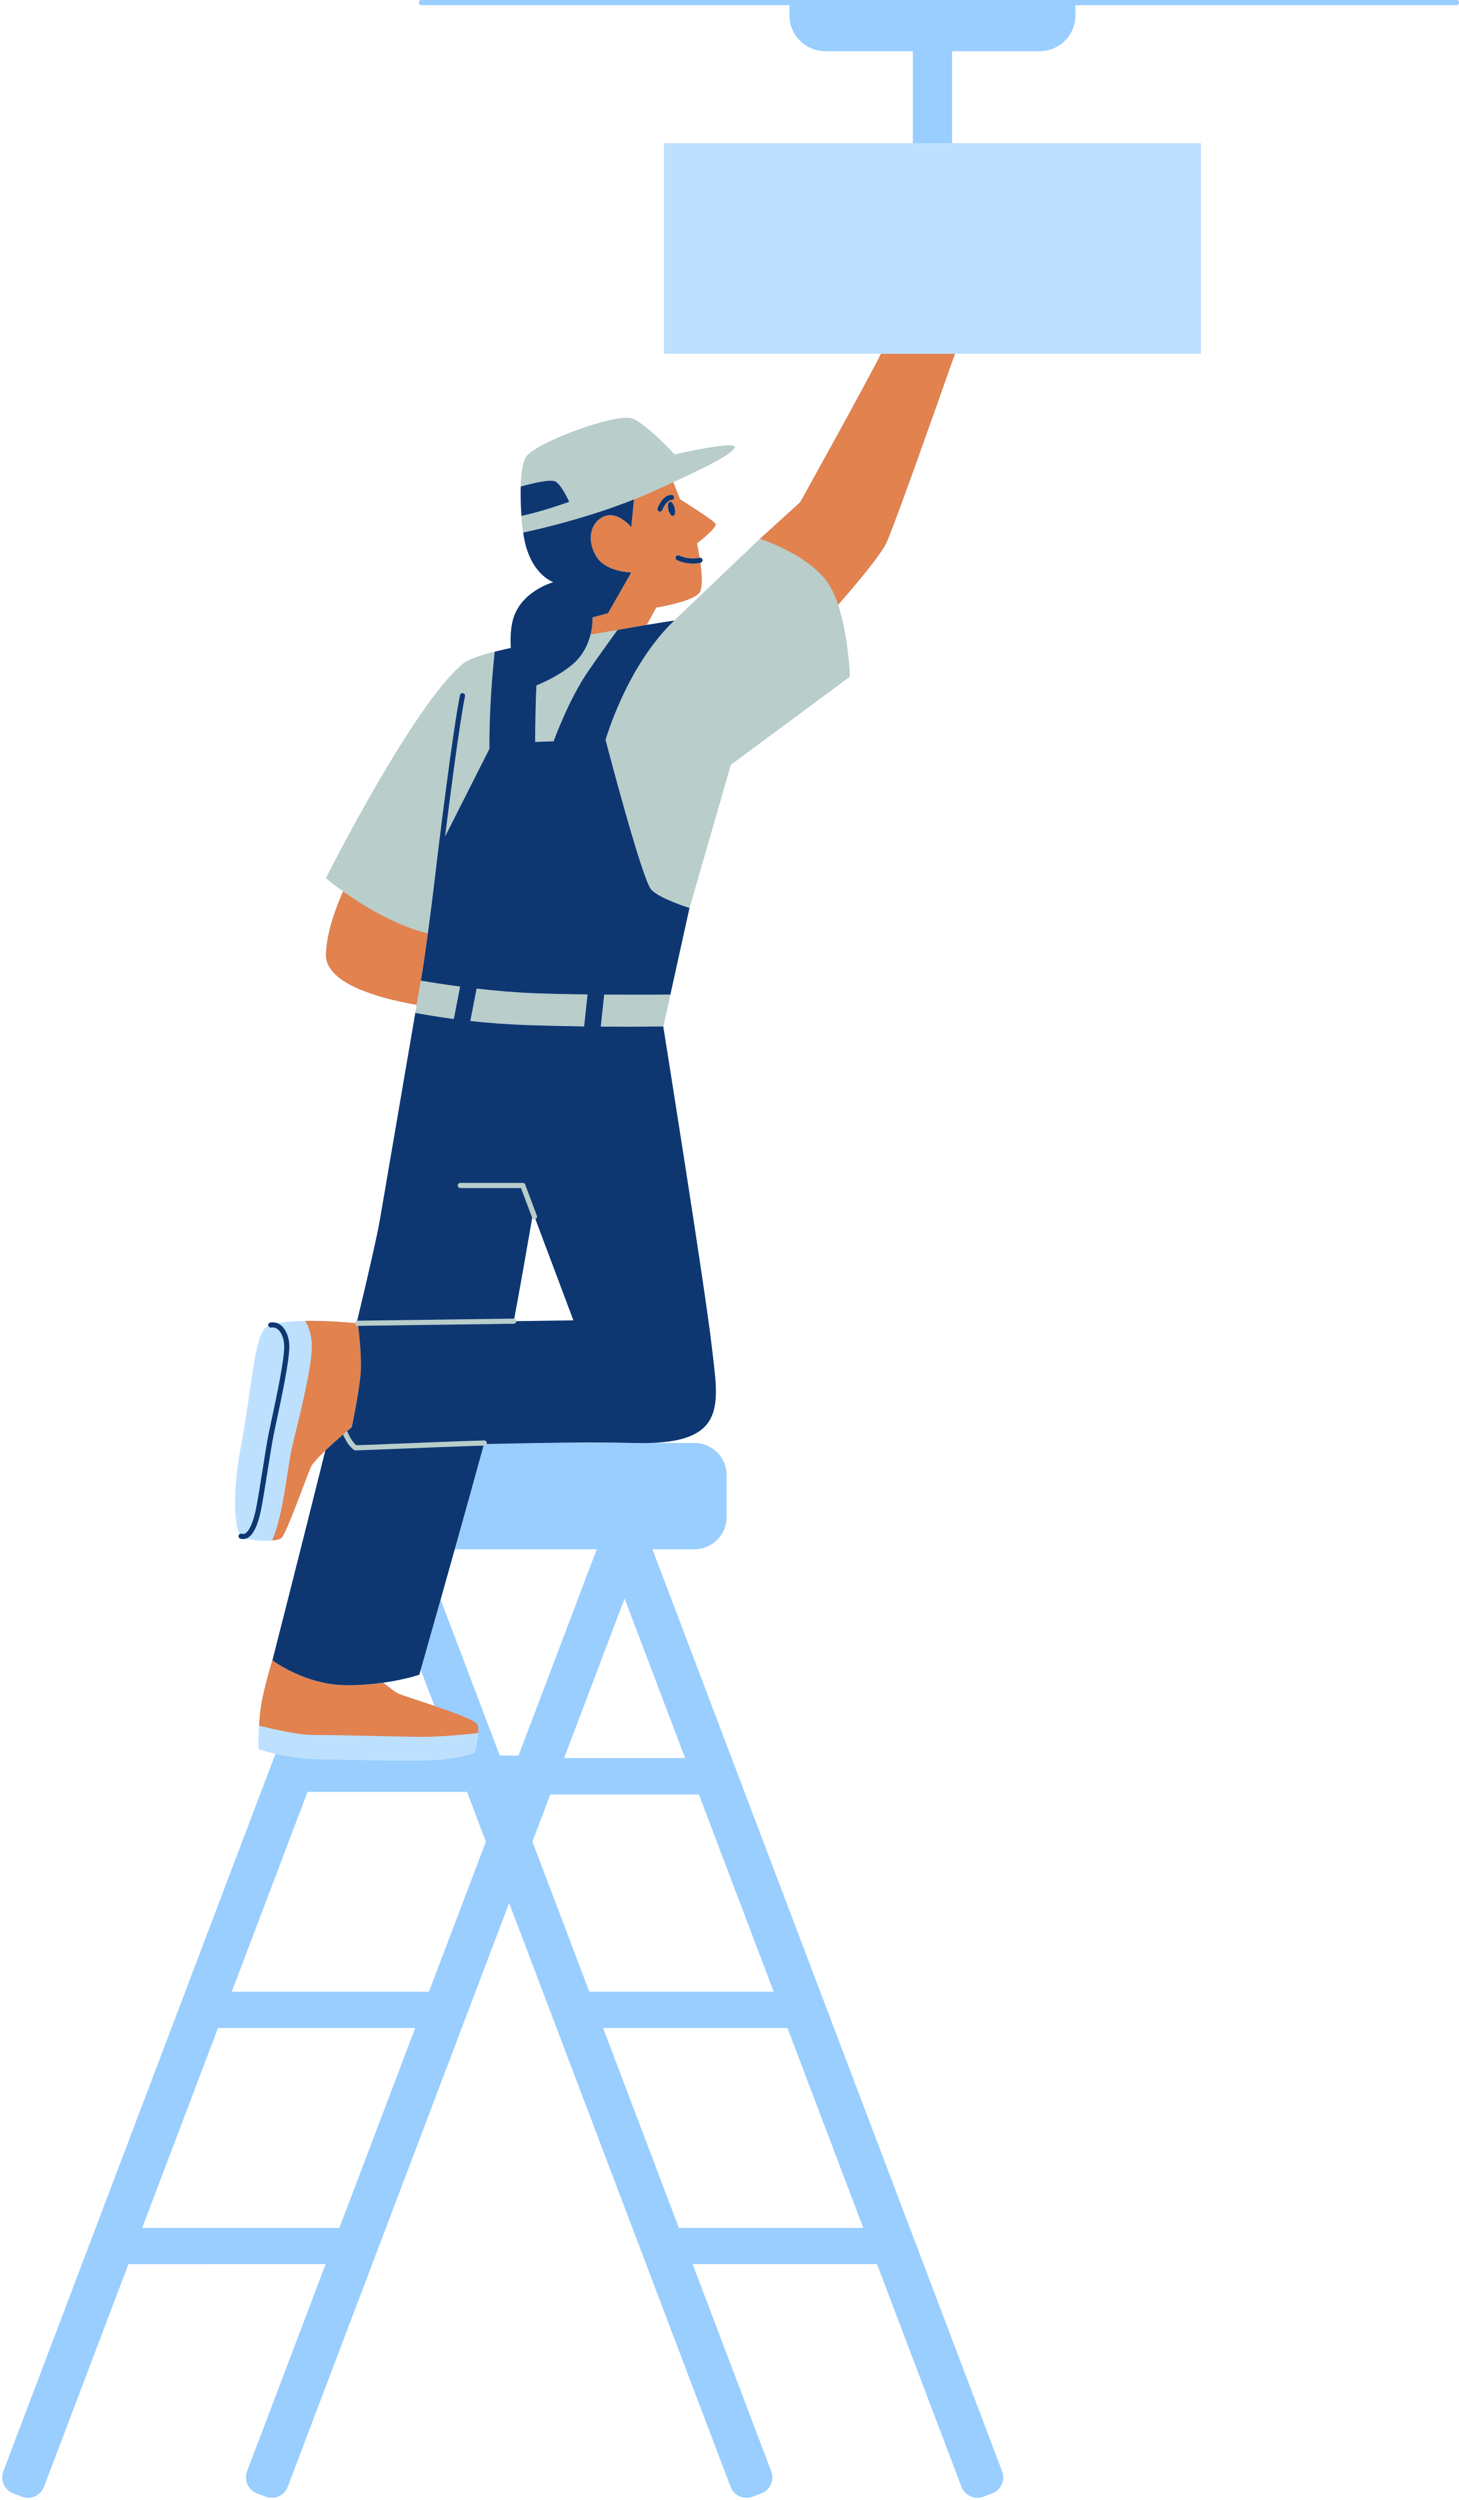
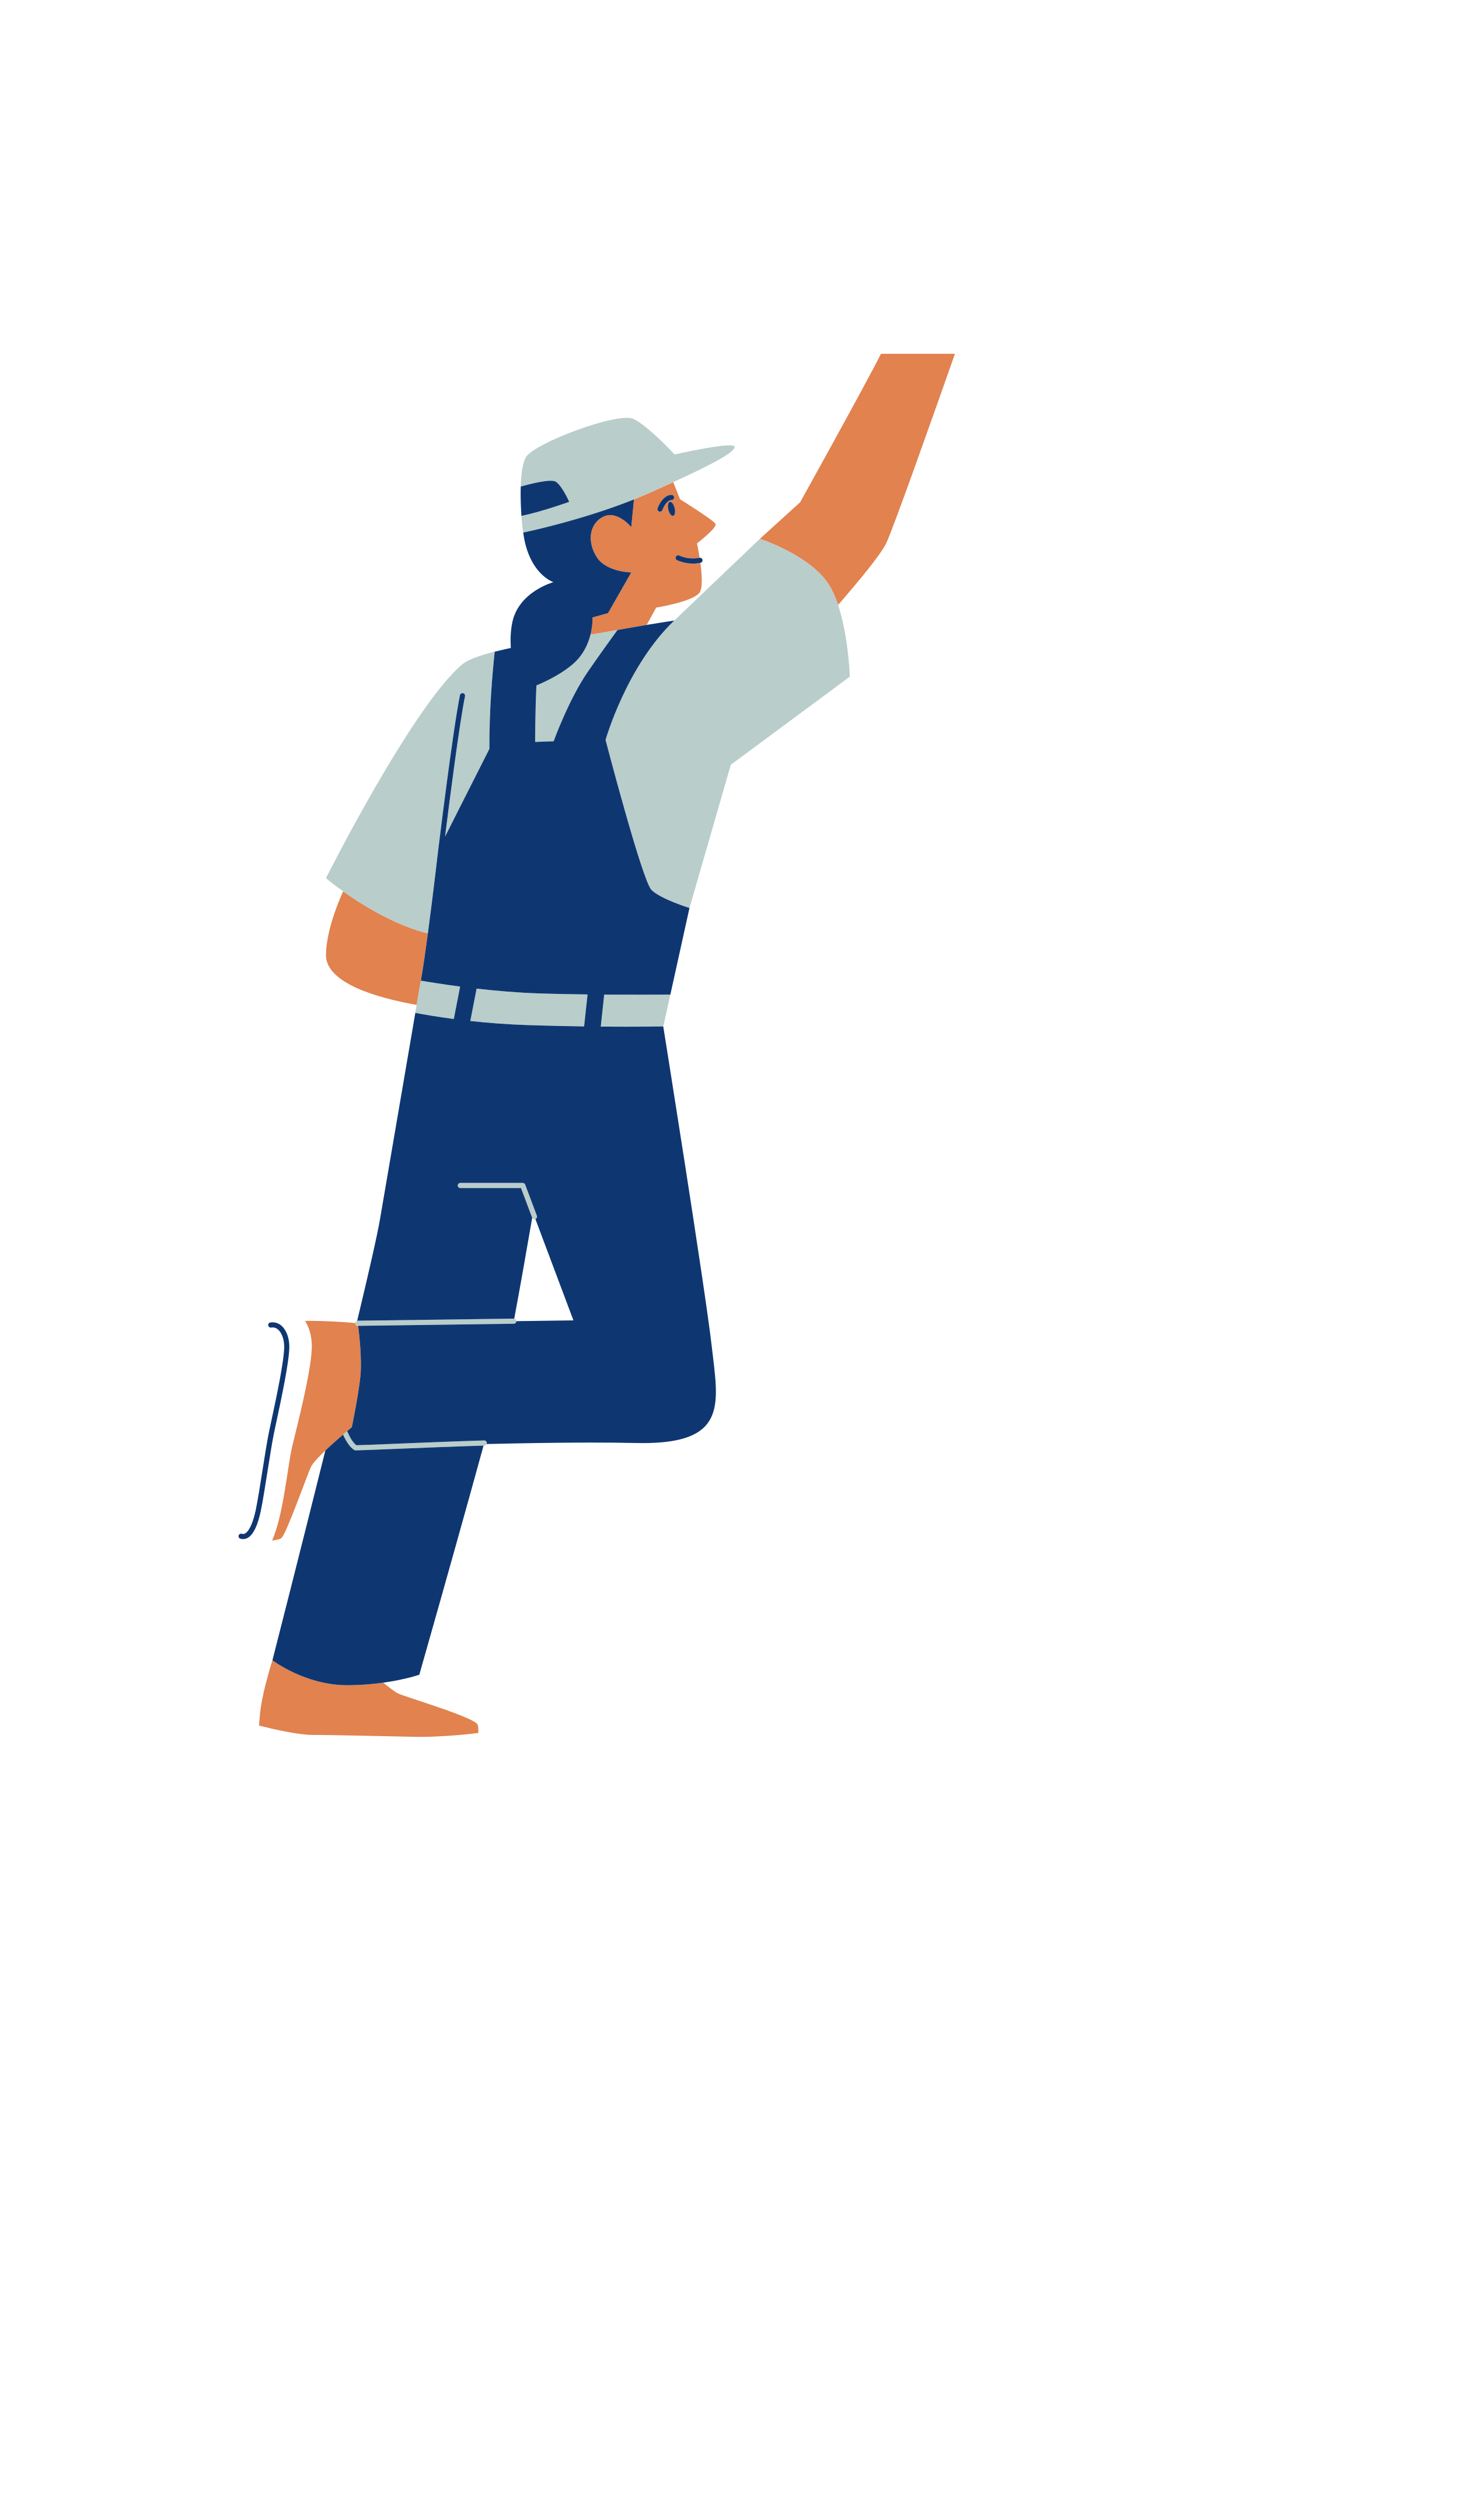
<svg xmlns="http://www.w3.org/2000/svg" fill="#000000" height="1315.8" preserveAspectRatio="xMidYMid meet" version="1" viewBox="-1.2 0.0 768.4 1315.8" width="768.4" zoomAndPan="magnify">
  <g id="change1_1">
-     <path d="M765.846,0H220.73c-0.746,0-1.351,0.605-1.351,1.351s0.605,1.351,1.351,1.351h193.882v5.386 c0,10.398,8.429,18.827,18.827,18.827h46.15v48.441H348.459V186.22h114.307c-7.714,15.42-42.555,78.134-42.555,78.134l-21.242,19.26 l-45.07,42.998c0,0-0.194,0.028-0.551,0.081c-0.01,0.001-0.016,0.002-0.026,0.004c-0.184,0.027-0.41,0.061-0.678,0.102 c-0.006,0.001-0.01,0.001-0.016,0.002c-0.255,0.039-0.555,0.084-0.883,0.134c-0.044,0.007-0.086,0.013-0.131,0.02 c-0.332,0.051-0.707,0.108-1.105,0.17c-0.109,0.017-0.228,0.035-0.342,0.053c-0.336,0.052-0.686,0.106-1.063,0.165 c-0.107,0.017-0.218,0.034-0.329,0.051c-0.38,0.059-0.782,0.123-1.2,0.189c-0.146,0.023-0.289,0.046-0.44,0.07 c-0.492,0.078-1.007,0.16-1.546,0.246c-0.07,0.011-0.134,0.021-0.205,0.033c-1.3,0.208-2.727,0.44-4.275,0.694 c-0.014,0.002-0.028,0.005-0.042,0.007c-0.549,0.09-1.104,0.182-1.682,0.278l4.996-9.117c0,0,19.762-3.151,22.913-8.02 c1.65-2.551,1.178-9.501,0.354-15.544c0.082-0.019,0.143-0.035,0.162-0.04c0.719-0.193,1.144-0.932,0.952-1.652 c-0.179-0.669-0.833-1.064-1.505-0.966c-0.674-4.277-1.396-7.575-1.396-7.575s10.884-8.306,9.738-10.311 c-1.146-2.005-18.617-12.889-18.617-12.889l-3.613-9.032c21.165-9.694,31.823-15.514,32.339-18.436 c0.612-3.467-31.61,3.875-31.61,3.875s-13.867-15.091-21.821-18.762c-7.953-3.671-52.003,12.644-56.489,20.189 c-1.783,2.998-2.535,8.982-2.733,15.46c-0.001,0-0.001,0-0.002,0c-0.001,0.028,0,0.057-0.001,0.085 c-0.057,1.924-0.068,3.889-0.04,5.833c0.001,0.045,0.001,0.089,0.002,0.134c0.02,1.307,0.056,2.603,0.105,3.868 c0,0.013,0.001,0.025,0.002,0.038c0.023,0.577,0.048,1.145,0.076,1.707c0.006,0.124,0.012,0.247,0.019,0.371 c0.025,0.484,0.051,0.961,0.079,1.43c0.006,0.102,0.012,0.205,0.018,0.306c0.034,0.566,0.071,1.123,0.109,1.664 c0,0.001,0,0.002,0,0.003c0.28,3.97,0.648,7.182,0.939,8.766c2.855,21.923,15.907,26.103,15.907,26.103s-18.15,4.894-21.617,21.005 c-0.943,4.384-1.098,9.1-0.828,13.643c-0.016,0.003-0.031,0.007-0.046,0.01c-0.021,0.004-0.041,0.009-0.062,0.013 c-0.966,0.202-1.92,0.406-2.858,0.614c-0.004,0.001-0.007,0.001-0.01,0.002c-1.901,0.42-3.738,0.851-5.498,1.294 c-0.001,0-0.002,0.001-0.003,0.001c-7.863,1.98-14.136,4.195-17.087,6.684c-26.393,22.261-71.797,112.534-71.797,112.534 s3.393,2.897,9.04,6.923c-4.565,10.283-8.648,22.284-9.04,32.959c-0.56,15.228,26.425,23.034,47.787,26.824 c-4.208,24.507-14.939,87.033-19.334,112.854c-1.449,8.515-6.037,28.537-12.014,53.431c-0.537,0.144-0.929,0.592-0.983,1.157 c-3.837-0.346-15.488-1.293-26.439-1.135l0,0c-0.008,0-0.015,0-0.023,0c-2.361,0.034-4.683,0.121-6.891,0.276 c-0.132,0.009-0.266,0.017-0.397,0.027c-0.41,0.03-0.811,0.065-1.212,0.101c-0.216,0.019-0.433,0.038-0.646,0.059 c-0.361,0.035-0.717,0.073-1.069,0.112c-0.245,0.027-0.487,0.056-0.727,0.086c-0.323,0.04-0.643,0.081-0.956,0.124 c-0.264,0.037-0.519,0.077-0.776,0.117c-0.283,0.044-0.568,0.087-0.842,0.135c-0.316,0.055-0.617,0.116-0.92,0.177 c-0.034,0.007-0.07,0.013-0.104,0.02c-1.167-0.464-2.432-0.598-3.745-0.386c-0.736,0.121-1.236,0.817-1.115,1.553 c0.018,0.109,0.071,0.2,0.113,0.298c-0.003,0.002-0.006,0.004-0.01,0.005c-0.21,0.101-0.406,0.207-0.595,0.315 c-0.119,0.068-0.239,0.136-0.349,0.206c-0.191,0.122-0.361,0.252-0.525,0.383c-0.081,0.065-0.171,0.126-0.245,0.193 c-0.224,0.201-0.423,0.409-0.584,0.63c-0.001,0.001-0.002,0.002-0.003,0.003c-0.173,0.237-0.341,0.493-0.506,0.767 c-0.33,0.548-0.644,1.168-0.945,1.855c-0.151,0.344-0.298,0.704-0.442,1.081c-0.288,0.753-0.564,1.572-0.83,2.451 c-0.266,0.879-0.521,1.819-0.768,2.814c-2.963,11.948-4.711,31.957-8.594,52.161c-0.162,0.842-0.317,1.675-0.465,2.5 c-0.148,0.824-0.289,1.64-0.424,2.447c-0.269,1.613-0.512,3.191-0.729,4.731c-0.435,3.08-0.77,6.01-1.016,8.776 c-0.123,1.383-0.224,2.725-0.304,4.025c-0.04,0.65-0.075,1.289-0.105,1.918c-0.149,3.129-0.174,5.988-0.098,8.555 c0.016,0.527,0.035,1.042,0.059,1.543c0.045,0.945,0.106,1.842,0.178,2.696c0.079,0.922,0.172,1.793,0.279,2.606 c0.104,0.783,0.22,1.514,0.348,2.192c0.064,0.339,0.13,0.665,0.2,0.977c0.228,1.026,0.485,1.897,0.763,2.624 c0.145,0.38,0.295,0.727,0.452,1.022c0.019,0.035,0.038,0.063,0.057,0.097c-0.216,0.164-0.399,0.376-0.486,0.655 c-0.221,0.713,0.177,1.469,0.89,1.69c0.493,0.153,0.987,0.228,1.477,0.228c0.551,0,1.095-0.107,1.624-0.298 c0.044,0.013,0.093,0.024,0.138,0.037c0.104,0.029,0.215,0.055,0.322,0.083c0.289,0.075,0.589,0.147,0.9,0.214 c0.143,0.031,0.285,0.063,0.433,0.092c0.365,0.073,0.74,0.141,1.127,0.204c0.209,0.034,0.424,0.065,0.639,0.096 c0.28,0.04,0.56,0.08,0.848,0.115c0.25,0.031,0.503,0.059,0.758,0.086c0.203,0.021,0.408,0.04,0.613,0.059 c1.03,0.094,2.081,0.159,3.123,0.187c0.076,0.002,0.152,0.004,0.228,0.006c0.72,0.016,1.429,0.012,2.123-0.005 c0.133-0.003,0.262-0.007,0.394-0.011c0.595-0.019,1.165-0.056,1.719-0.101c0.091-0.007,0.193-0.008,0.283-0.017 c0.001-0.002,0.002-0.005,0.003-0.007c2.316-0.21,4.178-0.651,4.951-1.372c2.663-2.486,13.138-32.134,15.445-37.282 c0.849-1.895,3.994-5.234,7.627-8.697c-14.049,56.396-27.876,110.398-27.876,110.398s-4.758,14.889-6.183,25.34 c-0.418,3.066-0.69,6.166-0.87,9.026c0,0.002,0,0.003,0,0.005c-0.371,5.903-0.34,10.733-0.323,11.998 c0.001,0.076,0.002,0.137,0.003,0.188c0,0.023,0.001,0.05,0.001,0.067c0.001,0.057,0.002,0.094,0.002,0.094s1.43,0.541,4.001,1.282 c0.359,0.104,0.741,0.211,1.144,0.321c1.117,0.306,2.4,0.634,3.833,0.966L0.588,1300.72c-1.763,4.645,0.574,9.84,5.219,11.603 l4.536,1.722c4.645,1.763,9.84-0.574,11.603-5.219l44.462-117.16h103.931l-41.386,109.055c-1.763,4.645,0.574,9.84,5.219,11.603 l4.536,1.722c4.645,1.763,9.84-0.574,11.603-5.219l116.635-307.34l116.635,307.34c1.763,4.645,6.958,6.982,11.603,5.219l4.536-1.722 c4.645-1.763,6.982-6.958,5.219-11.603l-41.386-109.055h97.174l44.462,117.16c1.763,4.645,6.958,6.982,11.603,5.219l4.536-1.722 c4.645-1.763,6.982-6.958,5.219-11.603L342.37,815.398h22.145c9.367,0,16.96-7.593,16.96-16.96v-21.986 c0-9.367-7.593-16.96-16.96-16.96h-23.881c41.557-1.011,36.323-21.815,33.037-50.732c-3.454-30.392-25.557-168.539-25.557-168.539v0 c0.013-0.051,0.031-0.128,0.052-0.217c0.006-0.028,0.015-0.062,0.022-0.093c0.017-0.072,0.035-0.151,0.056-0.241 c0.008-0.036,0.016-0.071,0.025-0.11c0.023-0.1,0.049-0.215,0.077-0.334c0.02-0.087,0.041-0.178,0.063-0.275 c0.032-0.139,0.064-0.279,0.099-0.438c0.014-0.061,0.03-0.131,0.044-0.195c0.031-0.135,0.062-0.276,0.096-0.423 c0.023-0.103,0.047-0.207,0.071-0.316c0.039-0.175,0.08-0.358,0.123-0.548c0.016-0.071,0.031-0.138,0.048-0.212 c0.061-0.273,0.126-0.559,0.193-0.86c0.009-0.041,0.019-0.084,0.028-0.125c0.28-1.25,0.609-2.727,0.976-4.376 c0.057-0.257,0.115-0.518,0.174-0.783c0.063-0.282,0.125-0.563,0.19-0.854c0.014-0.064,0.029-0.128,0.043-0.193 c0.056-0.252,0.114-0.512,0.171-0.77c0.073-0.327,0.146-0.657,0.221-0.994c0.083-0.373,0.166-0.745,0.251-1.129 c0.005-0.021,0.009-0.043,0.014-0.064c0.201-0.905,0.409-1.843,0.621-2.801c0.03-0.135,0.059-0.266,0.089-0.402 c4.099-18.492,10.067-45.586,10.067-45.586l21.758-75.376l62.684-46.366c0,0-0.682-21.277-6.184-37.752 c10.143-11.627,22.52-26.438,25.454-32.697c3.9-8.321,25.674-69.869,36.089-99.472h129.585V75.357H500.184V26.916h46.15 c10.398,0,18.827-8.429,18.827-18.827V2.702h200.685c0.747,0,1.351-0.605,1.351-1.351S766.593,0,765.846,0z M282.361,759.493 c18.228-0.27,36.318-0.341,51.539,0H282.361z M279.087,640.934c0.232,0.466,0.695,0.756,1.197,0.756 c0.158,0,0.319-0.028,0.475-0.087l20.039,53.343l-30.074,0.404c0,0,0,0,0-0.001c-0.009-0.654-0.489-1.161-1.107-1.282 C272.457,678.942,275.817,659.911,279.087,640.934z M219.636,881.444c0,0,0.267-0.938,0.752-2.641l7.236,19.067 c-8.823-3.005-17.259-5.663-19.085-6.523c-1.624-0.764-4.748-3.144-7.902-5.714C212.287,883.998,219.636,881.444,219.636,881.444z M271.912,924.015h-9.931l-31.147-82.073c2.319-8.215,4.857-17.222,7.473-26.543h74.825L271.912,924.015z M177.566,1172.623H73.635 l39.946-105.261h103.931L177.566,1172.623z M224.739,1048.319H120.808l39.946-105.261h84.018l9.956,26.235L224.739,1048.319z M356.326,1172.623l-39.946-105.261h97.174l39.946,105.261H356.326z M309.153,1048.319l-29.99-79.026l9.443-24.884h78.288 l39.434,103.91H309.153z M359.668,925.366h-63.834l31.917-84.104L359.668,925.366z" fill="#bee0ff" />
-   </g>
+     </g>
  <g id="change2_1">
-     <path d="M767.198,1.351c0,0.746-0.604,1.351-1.351,1.351H565.161v5.386c0,10.398-8.429,18.827-18.827,18.827h-46.15 v48.441H479.59V26.916h-46.15c-10.398,0-18.827-8.429-18.827-18.827V2.702H220.73c-0.746,0-1.351-0.605-1.351-1.351 S219.984,0,220.73,0h545.116C766.593,0,767.198,0.605,767.198,1.351z M526.548,1300.72c1.763,4.645-0.574,9.84-5.219,11.603 l-4.536,1.722c-4.645,1.763-9.84-0.574-11.603-5.219l-44.462-117.16h-97.174l41.386,109.055c1.763,4.645-0.574,9.84-5.219,11.603 l-4.536,1.722c-4.645,1.763-9.84-0.574-11.603-5.219l-116.635-307.34l-116.635,307.34c-1.763,4.645-6.958,6.982-11.603,5.219 l-4.536-1.722c-4.645-1.763-6.982-6.958-5.219-11.603l41.386-109.055H66.408l-44.462,117.16c-1.763,4.645-6.958,6.982-11.603,5.219 l-4.536-1.722c-4.645-1.763-6.982-6.958-5.219-11.603l143.293-377.587c0.466,0.108,0.943,0.216,1.44,0.324 c0.384,0.083,0.777,0.167,1.18,0.249c0.466,0.096,0.947,0.19,1.436,0.284c0.883,0.17,1.816,0.333,2.771,0.492 c0.244,0.041,0.49,0.08,0.739,0.12c0.929,0.148,1.881,0.291,2.87,0.424c0.056,0.008,0.106,0.017,0.163,0.024 c0.013,0.002,0.028,0.003,0.041,0.005c0.927,0.123,1.883,0.235,2.86,0.339c0.258,0.028,0.524,0.051,0.786,0.077 c0.728,0.073,1.466,0.14,2.219,0.2c0.341,0.027,0.684,0.053,1.03,0.077c0.73,0.052,1.471,0.095,2.222,0.134 c0.334,0.017,0.663,0.036,1,0.051c1.061,0.045,2.136,0.079,3.234,0.093c0.017,0,0.032,0.001,0.049,0.001 c19.24,0.237,51.782,1.425,64.372,0c3.147-0.356,5.76-0.757,7.909-1.158c1.559-0.291,2.867-0.581,3.965-0.855 c1.172-0.292,2.103-0.566,2.812-0.799c0.55-0.181,0.957-0.333,1.264-0.456c0.26-0.104,0.435-0.182,0.545-0.233 c0.084-0.039,0.133-0.063,0.133-0.063v0h0c0,0,0.009-0.037,0.024-0.093c0.007-0.026,0.013-0.053,0.023-0.093 c0.01-0.038,0.019-0.077,0.032-0.127c0.284-1.14,1.312-5.452,1.639-9.281c0.022-0.255,0.04-0.508,0.056-0.757 c0-0.005,0.001-0.01,0.001-0.015c0,0,0,0,0,0c0.105-1.739,0.041-3.32-0.349-4.36c-0.781-2.082-12.035-6.229-22.72-9.867 l-7.236-19.067c1.578-5.547,5.514-19.396,10.445-36.862l31.147,82.073h9.931l41.22-108.617h-74.825 c5.115-18.223,10.523-37.617,15.166-54.542c0.135-0.004,0.279-0.009,0.413-0.012c0.541-0.016,0.99-0.352,1.193-0.817 c8.897-0.211,18.107-0.398,27.282-0.534H333.9c0.001,0,0.003,0,0.004,0c2.371,0.053,4.609,0.051,6.73,0h23.881 c9.367,0,16.96,7.593,16.96,16.96v21.986c0,9.367-7.593,16.96-16.96,16.96H342.37L526.548,1300.72z M217.512,1067.361H113.581 l-39.946,105.261h103.931L217.512,1067.361z M254.729,969.293l-9.956-26.235h-84.018l-39.946,105.261h103.931L254.729,969.293z M295.833,925.366h63.834l-31.917-84.104L295.833,925.366z M309.153,1048.319h97.174l-39.434-103.91h-78.288l-9.443,24.884 L309.153,1048.319z M453.501,1172.623l-39.946-105.261H316.38l39.946,105.261H453.501z" fill="#99ceff" />
-   </g>
+     </g>
  <g id="change3_1">
    <path d="M501.73,186.22c-10.415,29.603-32.189,91.152-36.089,99.472c-2.934,6.258-15.311,21.07-25.454,32.697 c-1.285-3.848-2.832-7.435-4.695-10.427c-9.843-15.801-36.523-24.348-36.523-24.348l21.242-19.26c0,0,34.841-62.714,42.555-78.134 H501.73z M218.248,528.905c0.146-0.849,0.283-1.646,0.412-2.4c0.265-1.541,0.495-2.883,0.685-3.991 c0.128-0.746,0.237-1.382,0.328-1.912c0.026-0.153,0.051-0.297,0.074-0.431c0.052-0.303,0.093-0.541,0.128-0.746 c0.026-0.15,0.047-0.272,0.063-0.366c0.026-0.152,0.043-0.25,0.043-0.25c0.158-0.833,0.32-1.73,0.486-2.681 c1.126-6.462,2.425-15.478,3.682-24.855c-1.845-0.466-3.587-0.957-5.204-1.475c-15.878-5.081-30.498-14.298-39.444-20.676 c-4.565,10.283-8.648,22.284-9.04,32.959C169.901,517.309,196.886,525.115,218.248,528.905z M375.6,275.685 c1.146,2.005-9.738,10.311-9.738,10.311s0.722,3.298,1.396,7.575c-0.049,0.007-0.097-0.005-0.147,0.008 c-0.051,0.013-5.057,1.286-10.586-1.186c-0.678-0.305-1.48,0-1.785,0.682c-0.305,0.681,0,1.481,0.682,1.785 c3.137,1.403,6.1,1.771,8.342,1.771c2.005,0,3.424-0.292,3.885-0.401c0.823,6.042,1.296,12.993-0.354,15.544 c-3.151,4.869-22.913,8.02-22.913,8.02l-4.996,9.117c-0.12,0.02-0.255,0.043-0.377,0.063c-0.956,0.159-1.938,0.324-2.966,0.497 c-0.004,0.001-0.008,0.001-0.012,0.002c-0.9,0.152-1.827,0.31-2.778,0.474c-2.854,0.49-5.929,1.03-9.179,1.616 c-0.021,0.004-0.041,0.007-0.062,0.011l0,0c-1.322,0.238-2.669,0.484-4.045,0.737c-2.845,0.524-6.312,1.086-10.167,1.687 c1.284-5.114,1.066-9.04,1.066-9.04l8.157-2.243l12.236-21.413c0,0-12.848-0.204-17.946-7.75c-5.098-7.545-4.69-17.334,2.855-21.413 c7.546-4.079,15.091,5.302,15.091,5.302l1.444-14.585c2.607-1.045,5.194-2.129,7.733-3.259c4.679-2.083,8.989-4.025,12.934-5.832 l3.613,9.032C356.983,262.796,374.454,273.68,375.6,275.685z M352.351,263.162c0.724,0.063,1.368-0.472,1.448-1.199 c0.081-0.742-0.454-1.409-1.195-1.491c-0.455-0.048-4.539-0.278-7.475,6.961c-0.28,0.691,0.053,1.48,0.744,1.76 c0.166,0.067,0.338,0.1,0.507,0.1c0.534-0.001,1.04-0.319,1.253-0.844C349.742,263.251,352.224,263.163,352.351,263.162z M354.137,267.422c-0.487-2.042-1.634-3.517-2.562-3.296c-0.928,0.221-1.285,2.056-0.798,4.098c0.487,2.042,1.634,3.517,2.562,3.296 C354.267,271.298,354.624,269.464,354.137,267.422z M134.898,920.215c-0.017-1.289-0.047-6.117,0.323-11.998 C134.849,914.12,134.88,918.95,134.898,920.215z M250.637,912.87c-0.326,3.811-1.349,8.114-1.639,9.281 C249.282,921.012,250.31,916.7,250.637,912.87z M248.919,922.465L248.919,922.465c0,0-0.049,0.025-0.133,0.063 C248.87,922.489,248.919,922.465,248.919,922.465z M227.624,897.87c-8.823-3.005-17.259-5.663-19.085-6.523 c-1.624-0.764-4.748-3.144-7.902-5.714c-5.484,0.77-11.916,1.337-18.991,1.337c-22.103,0-39.372-13.124-39.372-13.124 s-4.758,14.889-6.183,25.34c-0.418,3.066-0.69,6.166-0.87,9.026c7.772,1.963,20.722,4.917,28.295,4.917 c11.338,0,45.792,0.883,55.363,1.031c7.623,0.117,22.234-0.794,31.816-2.062c0.105-1.739,0.041-3.32-0.349-4.36 C249.564,905.656,238.309,901.509,227.624,897.87z M154.479,925.051c0.013,0.002,0.028,0.003,0.041,0.005 c-0.069-0.009-0.134-0.02-0.204-0.029C154.373,925.035,154.423,925.044,154.479,925.051z M167.92,926.028 c-0.017,0-0.032-0.001-0.049-0.001C167.888,926.027,167.904,926.028,167.92,926.028c19.24,0.238,51.782,1.425,64.372,0 c3.147-0.356,5.76-0.757,7.909-1.158c-2.149,0.401-4.762,0.802-7.909,1.158C219.703,927.453,187.16,926.265,167.92,926.028z M152.565,695.489c2.207-0.154,4.53-0.242,6.891-0.276C157.095,695.247,154.773,695.334,152.565,695.489z M140.17,697.912 c-0.003,0.002-0.006,0.004-0.01,0.005C140.163,697.915,140.167,697.914,140.17,697.912 C140.17,697.912,140.17,697.912,140.17,697.912z M145.02,696.426c-0.034,0.007-0.07,0.013-0.104,0.02c0,0,0,0,0.001,0 C144.951,696.44,144.986,696.433,145.02,696.426z M124.911,807.388c-0.156-0.295-0.306-0.642-0.452-1.022 C124.605,806.746,124.755,807.092,124.911,807.388z M136.408,702.269c0.301-0.687,0.616-1.307,0.945-1.855 C137.023,700.962,136.709,701.582,136.408,702.269z M137.862,699.644c-0.001,0.001-0.002,0.002-0.003,0.003 c-0.173,0.237-0.341,0.493-0.506,0.767c0.165-0.274,0.334-0.53,0.506-0.767C137.86,699.646,137.861,699.645,137.862,699.644z M142.126,810.8c-0.094,0.009-0.19,0.016-0.286,0.023c0.091-0.007,0.193-0.008,0.283-0.017 C142.125,810.805,142.125,810.802,142.126,810.8z M162.523,772.145c0.849-1.895,3.994-5.234,7.627-8.697 c3.128-2.982,6.617-6.054,9.321-8.379c0.795-0.683,1.521-1.301,2.15-1.833c1.5-1.268,2.45-2.049,2.45-2.049 s3.484-16.502,4.549-26.977c0.887-8.72-0.657-22.137-1.2-26.39l-0.16,0.002c-0.007,0-0.013,0-0.019,0 c-0.738,0-1.341-0.592-1.351-1.333c-0.001-0.05,0.022-0.094,0.027-0.143c-3.837-0.346-15.488-1.293-26.439-1.135 c1.887,3.032,3.737,7.725,3.52,14.337c-0.43,13.104-7.653,40.568-10.311,51.772c-2.52,10.617-4.45,35.398-10.561,49.479 c2.316-0.21,4.178-0.651,4.951-1.372C149.74,806.942,160.215,777.294,162.523,772.145z M140.122,810.924 c0.595-0.019,1.165-0.056,1.719-0.101C141.286,810.868,140.715,810.904,140.122,810.924z" fill="#e1824f" />
  </g>
  <g id="change4_1">
    <path d="M353.898,326.611c0,0-0.194,0.028-0.551,0.081C353.706,326.639,353.898,326.611,353.898,326.611z M267.823,341.047c-0.016,0.003-0.031,0.007-0.046,0.01C267.792,341.053,267.808,341.05,267.823,341.047 C267.823,341.047,267.823,341.047,267.823,341.047z M259.349,342.98c1.759-0.443,3.598-0.875,5.498-1.294 C262.945,342.105,261.108,342.537,259.349,342.98z M440.187,318.388c-1.285-3.848-2.832-7.435-4.695-10.427 c-9.843-15.801-36.523-24.348-36.523-24.348l-45.07,42.998c-25.154,23.998-36.171,62.837-36.171,62.837s19.335,74.101,24.17,78.936 c4.835,4.835,20.031,9.498,20.031,9.498l21.758-75.376l62.684-46.366C446.37,356.14,445.688,334.863,440.187,318.388z M218.946,489.798c1.617,0.517,3.359,1.009,5.204,1.475c2.814-20.991,5.421-43.789,5.421-43.789l0.021-0.041 c0.133-1.099,7.653-62.877,11.458-81.538c0.149-0.732,0.862-1.205,1.594-1.054c0.732,0.149,1.203,0.863,1.054,1.594 c-3.007,14.744-8.363,56.706-10.504,73.878l23.349-46.153c-0.101-20.521,1.629-40.246,2.802-51.189 c-7.863,1.98-14.136,4.195-17.087,6.684c-26.393,22.261-71.797,112.534-71.797,112.534s3.393,2.897,9.04,6.923 C188.447,475.499,203.067,484.717,218.946,489.798z M324.073,331.562c3.25-0.586,6.326-1.126,9.179-1.616 C330.399,330.436,327.323,330.976,324.073,331.562z M319.966,332.31c-2.845,0.524-6.312,1.086-10.167,1.687 c-1.182,4.711-3.638,10.428-8.722,15.024c-5.737,5.185-13.678,9.174-19.763,11.746c-0.698,15.236-0.675,29.725-0.675,29.725 l9.742-0.344c0,0,7.962-22.027,18.035-36.624c5.692-8.248,11.564-16.41,15.596-21.951 C322.689,331.811,321.342,332.057,319.966,332.31z M345.384,327.931c-1.3,0.208-2.728,0.44-4.275,0.694 C342.656,328.37,344.083,328.139,345.384,327.931z M339.008,328.973c0.704-0.117,1.397-0.232,2.059-0.341 c-0.549,0.09-1.104,0.182-1.682,0.278C339.265,328.93,339.13,328.953,339.008,328.973z M291.561,253.561 c3.337,2.224,7.01,10.567,7.01,10.567s-14.296,5.16-25.149,7.401c0.28,3.97,0.648,7.182,0.939,8.766c0,0,30.372-6.232,58.341-17.44 c2.607-1.045,5.194-2.129,7.733-3.259c4.679-2.083,8.989-4.025,12.934-5.832c21.165-9.694,31.823-15.514,32.339-18.436 c0.612-3.467-31.61,3.875-31.61,3.875s-13.867-15.091-21.821-18.762c-7.953-3.671-52.003,12.644-56.489,20.189 c-1.783,2.998-2.535,8.982-2.733,15.46C278.091,254.666,289.015,251.863,291.561,253.561z M275.392,623.473 c-0.198-0.527-0.702-0.876-1.265-0.876h-0.508h-32.385c-0.746,0-1.351,0.605-1.351,1.351s0.605,1.351,1.351,1.351h31.957 l5.828,15.514c0.017,0.045,0.047,0.079,0.068,0.12c0.232,0.466,0.695,0.756,1.197,0.756c0.158,0,0.319-0.028,0.475-0.087h0 c0.699-0.263,1.052-1.041,0.79-1.74L275.392,623.473z M253.808,758.141c-13.675,0.397-33.008,1.181-47.125,1.755 c-9.909,0.401-17.877,0.726-20.213,0.767c-1.863-1.408-3.521-4.34-4.849-7.426c-0.63,0.532-1.355,1.15-2.15,1.833 c1.503,3.313,3.465,6.528,5.84,8.08c0.22,0.144,0.476,0.22,0.739,0.22c1.658,0,9.664-0.325,20.743-0.775 c13.971-0.567,33.046-1.342,46.68-1.74c0.135-0.004,0.279-0.009,0.413-0.012c0.541-0.016,0.99-0.352,1.193-0.817 c0.077-0.177,0.125-0.368,0.119-0.574C255.176,758.707,254.534,758.127,253.808,758.141z M269.617,694.068 c-0.088-0.017-0.17-0.051-0.263-0.051l-82.131,1.104c-0.115,0.002-0.217,0.041-0.323,0.07c-0.537,0.144-0.929,0.592-0.983,1.157 c-0.005,0.049-0.027,0.092-0.027,0.143c0.01,0.74,0.613,1.333,1.351,1.333c0.007,0,0.013,0,0.019,0l0.16-0.002l81.971-1.102 c0.746-0.011,1.342-0.622,1.333-1.369c0,0,0,0,0-0.001C270.715,694.696,270.235,694.188,269.617,694.068z M219.982,518.809 c0,0-0.017,0.099-0.043,0.25c-0.016,0.095-0.037,0.216-0.063,0.366c-0.035,0.205-0.076,0.442-0.128,0.746 c-0.023,0.134-0.048,0.278-0.074,0.431c-0.091,0.53-0.2,1.166-0.328,1.912c-0.19,1.108-0.421,2.45-0.685,3.991 c-0.328,1.91-0.707,4.12-1.134,6.603c5.071,0.957,11.974,2.129,20.273,3.221l3.326-17.075c-8.863-1.166-16.155-2.349-20.659-3.127 C220.302,517.078,220.139,517.975,219.982,518.809z M249.811,520.324l-3.321,17.048c8.93,0.978,19.038,1.79,29.96,2.158 c0,0,0.001,0,0.001,0c10.699,0.361,20.852,0.576,29.982,0.699l1.812-16.835c-9.045-0.107-18.194-0.288-26.495-0.579 C270.712,522.429,259.649,521.452,249.811,520.324z M317.015,523.478l-1.813,16.846c19.77,0.158,32.905-0.103,32.911-0.103h0 c0.013-0.051,0.031-0.128,0.052-0.217c0.006-0.028,0.015-0.062,0.022-0.093c0.017-0.072,0.035-0.151,0.056-0.241 c0.008-0.036,0.016-0.071,0.025-0.11c0.023-0.1,0.049-0.215,0.077-0.334c0.02-0.087,0.041-0.178,0.063-0.275 c0.032-0.139,0.064-0.279,0.099-0.438c0.014-0.061,0.03-0.131,0.044-0.195c0.031-0.135,0.062-0.276,0.096-0.423 c0.023-0.103,0.047-0.207,0.071-0.316c0.039-0.175,0.08-0.358,0.123-0.548c0.016-0.071,0.031-0.138,0.048-0.212 c0.061-0.273,0.126-0.559,0.193-0.86c0.009-0.041,0.019-0.084,0.028-0.125c0.28-1.25,0.609-2.727,0.976-4.376 c0.057-0.257,0.115-0.518,0.174-0.783c0.063-0.282,0.125-0.563,0.19-0.854c0.014-0.064,0.029-0.128,0.043-0.193 c0.056-0.252,0.114-0.512,0.171-0.77c0.073-0.327,0.146-0.657,0.221-0.994c0.083-0.373,0.166-0.745,0.251-1.129 c0.005-0.021,0.009-0.043,0.014-0.064c0.201-0.905,0.409-1.843,0.621-2.801c0.03-0.135,0.059-0.266,0.089-0.402 C343.641,523.527,330.828,523.576,317.015,523.478z" fill="#b9cdca" />
  </g>
  <g id="change5_1">
    <path d="M219.876,519.425c-0.035,0.205-0.076,0.443-0.128,0.746C219.8,519.867,219.841,519.63,219.876,519.425z M186.049,763.37c-0.263,0-0.519-0.077-0.739-0.22c-2.375-1.552-4.337-4.767-5.84-8.08c-2.704,2.324-6.193,5.397-9.321,8.379 c-14.049,56.396-27.876,110.398-27.876,110.398s17.268,13.124,39.372,13.124c7.074,0,13.507-0.567,18.991-1.337 c11.65-1.635,19-4.189,19-4.189s0.267-0.938,0.752-2.641c1.578-5.547,5.514-19.396,10.445-36.862 c2.319-8.215,4.857-17.222,7.473-26.543c5.115-18.223,10.523-37.617,15.166-54.542c-13.634,0.398-32.709,1.173-46.68,1.74 C195.713,763.046,187.708,763.37,186.049,763.37z M340.633,759.493c-2.12,0.052-4.359,0.053-6.73,0c-0.001,0-0.003,0-0.004,0 c-15.221-0.341-33.311-0.27-51.539,0c-9.175,0.136-18.385,0.323-27.282,0.534c0.077-0.177,0.125-0.368,0.119-0.574 c-0.022-0.746-0.663-1.326-1.389-1.312c-13.675,0.397-33.008,1.181-47.125,1.755c-9.909,0.401-17.877,0.726-20.213,0.767 c-1.863-1.408-3.521-4.34-4.849-7.426c1.5-1.268,2.45-2.049,2.45-2.049s3.484-16.502,4.549-26.977 c0.887-8.72-0.657-22.137-1.2-26.39l81.971-1.102c0.746-0.011,1.342-0.622,1.333-1.369l30.074-0.404l-20.039-53.343h0 c0.699-0.263,1.052-1.041,0.79-1.74l-6.157-16.39c-0.198-0.527-0.702-0.876-1.265-0.876h-0.508h-32.385 c-0.746,0-1.351,0.605-1.351,1.351s0.605,1.351,1.351,1.351h31.957l5.828,15.514c0.017,0.045,0.047,0.079,0.068,0.12 c-3.271,18.977-6.63,38.009-9.47,53.134c-0.088-0.017-0.17-0.051-0.263-0.051l-82.131,1.104c-0.115,0.002-0.217,0.041-0.323,0.07 c5.977-24.895,10.564-44.917,12.014-53.431c4.395-25.822,15.126-88.347,19.334-112.854c0.146-0.849,0.283-1.646,0.412-2.4 c-0.328,1.91-0.707,4.12-1.134,6.603c5.071,0.957,11.974,2.129,20.273,3.221l3.326-17.075c-8.863-1.166-16.155-2.349-20.659-3.127 c1.126-6.462,2.425-15.478,3.682-24.855c2.814-20.991,5.421-43.789,5.421-43.789l0.021-0.041 c0.133-1.099,7.653-62.877,11.458-81.538c0.149-0.732,0.862-1.205,1.594-1.054c0.732,0.149,1.203,0.863,1.054,1.594 c-3.007,14.744-8.363,56.706-10.504,73.878l23.349-46.153c-0.101-20.521,1.629-40.246,2.802-51.189c0.001,0,0.002,0,0.003-0.001 c1.759-0.443,3.598-0.875,5.498-1.294c0.003-0.001,0.007-0.002,0.01-0.002c0.938-0.207,1.892-0.412,2.858-0.614 c0.021-0.004,0.041-0.009,0.062-0.013c0.015-0.003,0.031-0.006,0.046-0.009c0,0,0,0,0,0c-0.27-4.543-0.115-9.259,0.828-13.643 c3.467-16.111,21.617-21.005,21.617-21.005s-13.052-4.181-15.907-26.103c0,0,30.372-6.232,58.341-17.44l-1.444,14.585 c0,0-7.546-9.381-15.091-5.302c-7.545,4.079-7.953,13.867-2.855,21.413c5.098,7.546,17.946,7.75,17.946,7.75l-12.236,21.413 l-8.157,2.243c0,0,0.217,3.926-1.066,9.04c-1.182,4.711-3.638,10.428-8.722,15.024c-5.737,5.185-13.678,9.174-19.763,11.746 c-0.698,15.236-0.675,29.725-0.675,29.725l9.742-0.344c0,0,7.962-22.027,18.035-36.624c5.692-8.248,11.564-16.41,15.596-21.951l0,0 c0.021-0.004,0.041-0.007,0.062-0.011c3.249-0.586,6.325-1.126,9.179-1.616c0.951-0.163,1.878-0.321,2.778-0.474 c0.004-0.001,0.008-0.001,0.012-0.002c1.028-0.174,2.01-0.338,2.966-0.497c0.704-0.117,1.397-0.232,2.059-0.341 c0.014-0.002,0.028-0.005,0.042-0.007c1.547-0.254,2.975-0.486,4.275-0.694c0.07-0.011,0.135-0.022,0.205-0.033 c0.539-0.086,1.054-0.168,1.546-0.246c0.151-0.024,0.294-0.046,0.44-0.07c0.418-0.066,0.82-0.129,1.2-0.189 c0.111-0.017,0.221-0.035,0.329-0.051c0.377-0.059,0.728-0.113,1.063-0.165c0.114-0.018,0.233-0.036,0.342-0.053 c0.399-0.061,0.774-0.119,1.105-0.17c0.045-0.007,0.087-0.013,0.131-0.02c0.328-0.05,0.627-0.095,0.883-0.134 c0.006-0.001,0.01-0.002,0.016-0.002c0.268-0.04,0.494-0.074,0.678-0.102c0.01-0.001,0.016-0.002,0.026-0.004 c0.359-0.053,0.551-0.081,0.551-0.081c-25.154,23.998-36.171,62.837-36.171,62.837s19.335,74.101,24.17,78.936 c4.835,4.835,20.031,9.498,20.031,9.498s-5.969,27.094-10.067,45.586c-8.22,0.058-21.032,0.107-34.846,0.009l-1.813,16.846 c19.77,0.158,32.905-0.103,32.911-0.103h0v0c0,0,22.103,138.147,25.557,168.539C376.956,737.678,382.191,758.482,340.633,759.493z M306.433,540.23l1.812-16.835c-9.045-0.107-18.194-0.288-26.495-0.579c-11.038-0.387-22.101-1.364-31.939-2.492l-3.321,17.048 c8.93,0.978,19.038,1.79,29.96,2.158c0,0,0.001,0,0.001,0C287.149,539.891,297.302,540.106,306.433,540.23z M273.121,266.01 c0,0.013,0.001,0.025,0.002,0.038c0.023,0.577,0.048,1.145,0.076,1.707c0.006,0.124,0.012,0.247,0.019,0.371 c0.025,0.484,0.051,0.961,0.079,1.43c0.006,0.102,0.012,0.205,0.018,0.306c0.034,0.566,0.071,1.123,0.109,1.664 c0,0.001,0,0.002,0,0.003c10.854-2.241,25.149-7.401,25.149-7.401s-3.673-8.343-7.01-10.567c-2.547-1.698-13.47,1.105-18.505,2.529 c-0.001,0-0.001,0-0.002,0c-0.001,0.028,0,0.057-0.001,0.085c-0.057,1.924-0.068,3.889-0.04,5.833 c0.001,0.045,0.001,0.089,0.002,0.134C273.036,263.449,273.072,264.745,273.121,266.01z M144.423,748.049 c2.526-11.778,6.753-31.49,6.753-39.305c0-4.613-1.616-8.85-4.217-11.059c-0.634-0.539-1.319-0.951-2.041-1.238c0,0-0.001,0-0.001,0 c-1.167-0.464-2.432-0.598-3.745-0.386c-0.736,0.121-1.236,0.817-1.115,1.553c0.018,0.109,0.071,0.2,0.113,0.298c0,0,0,0,0,0.001 c0.239,0.559,0.814,0.917,1.438,0.817c1.338-0.224,2.549,0.121,3.601,1.015c1.983,1.685,3.263,5.217,3.263,9.001 c0,7.528-4.19,27.065-6.693,38.738c-0.552,2.576-1.029,4.799-1.372,6.48c-0.955,4.666-2.186,12.459-3.377,19.995 c-1.238,7.83-2.518,15.927-3.496,20.599c-1.396,6.672-3.417,11.216-5.545,12.468c-0.598,0.351-1.174,0.422-1.816,0.224 c-0.434-0.134-0.869-0.019-1.205,0.236c-0.216,0.164-0.399,0.376-0.486,0.655c-0.221,0.713,0.177,1.469,0.89,1.69 c0.493,0.153,0.987,0.228,1.477,0.228c0.551,0,1.095-0.107,1.624-0.298c0.301-0.109,0.598-0.237,0.886-0.406 c2.904-1.709,5.199-6.501,6.819-14.243c0.992-4.739,2.277-12.87,3.519-20.731c1.187-7.507,2.414-15.27,3.356-19.876 C143.397,752.83,143.873,750.614,144.423,748.049z M351.574,264.126c-0.928,0.221-1.285,2.056-0.798,4.098 c0.487,2.042,1.634,3.517,2.562,3.296c0.928-0.221,1.285-2.056,0.798-4.098C353.65,265.38,352.503,263.905,351.574,264.126z M345.874,269.193c0.166,0.067,0.338,0.1,0.507,0.1c0.534-0.001,1.04-0.319,1.253-0.844c2.108-5.197,4.59-5.285,4.717-5.286 c0.724,0.063,1.368-0.472,1.448-1.199c0.081-0.742-0.454-1.409-1.195-1.491c-0.455-0.048-4.539-0.278-7.475,6.961 C344.849,268.124,345.182,268.912,345.874,269.193z M355.421,294.859c3.137,1.403,6.1,1.771,8.342,1.771 c2.005,0,3.424-0.292,3.885-0.401c0.082-0.019,0.143-0.035,0.162-0.04c0.719-0.193,1.144-0.932,0.952-1.652 c-0.179-0.669-0.833-1.064-1.505-0.966c-0.049,0.007-0.097-0.005-0.147,0.008c-0.051,0.013-5.057,1.286-10.586-1.186 c-0.678-0.305-1.48,0-1.785,0.682C354.435,293.755,354.74,294.555,355.421,294.859z" fill="#0e3772" />
  </g>
</svg>